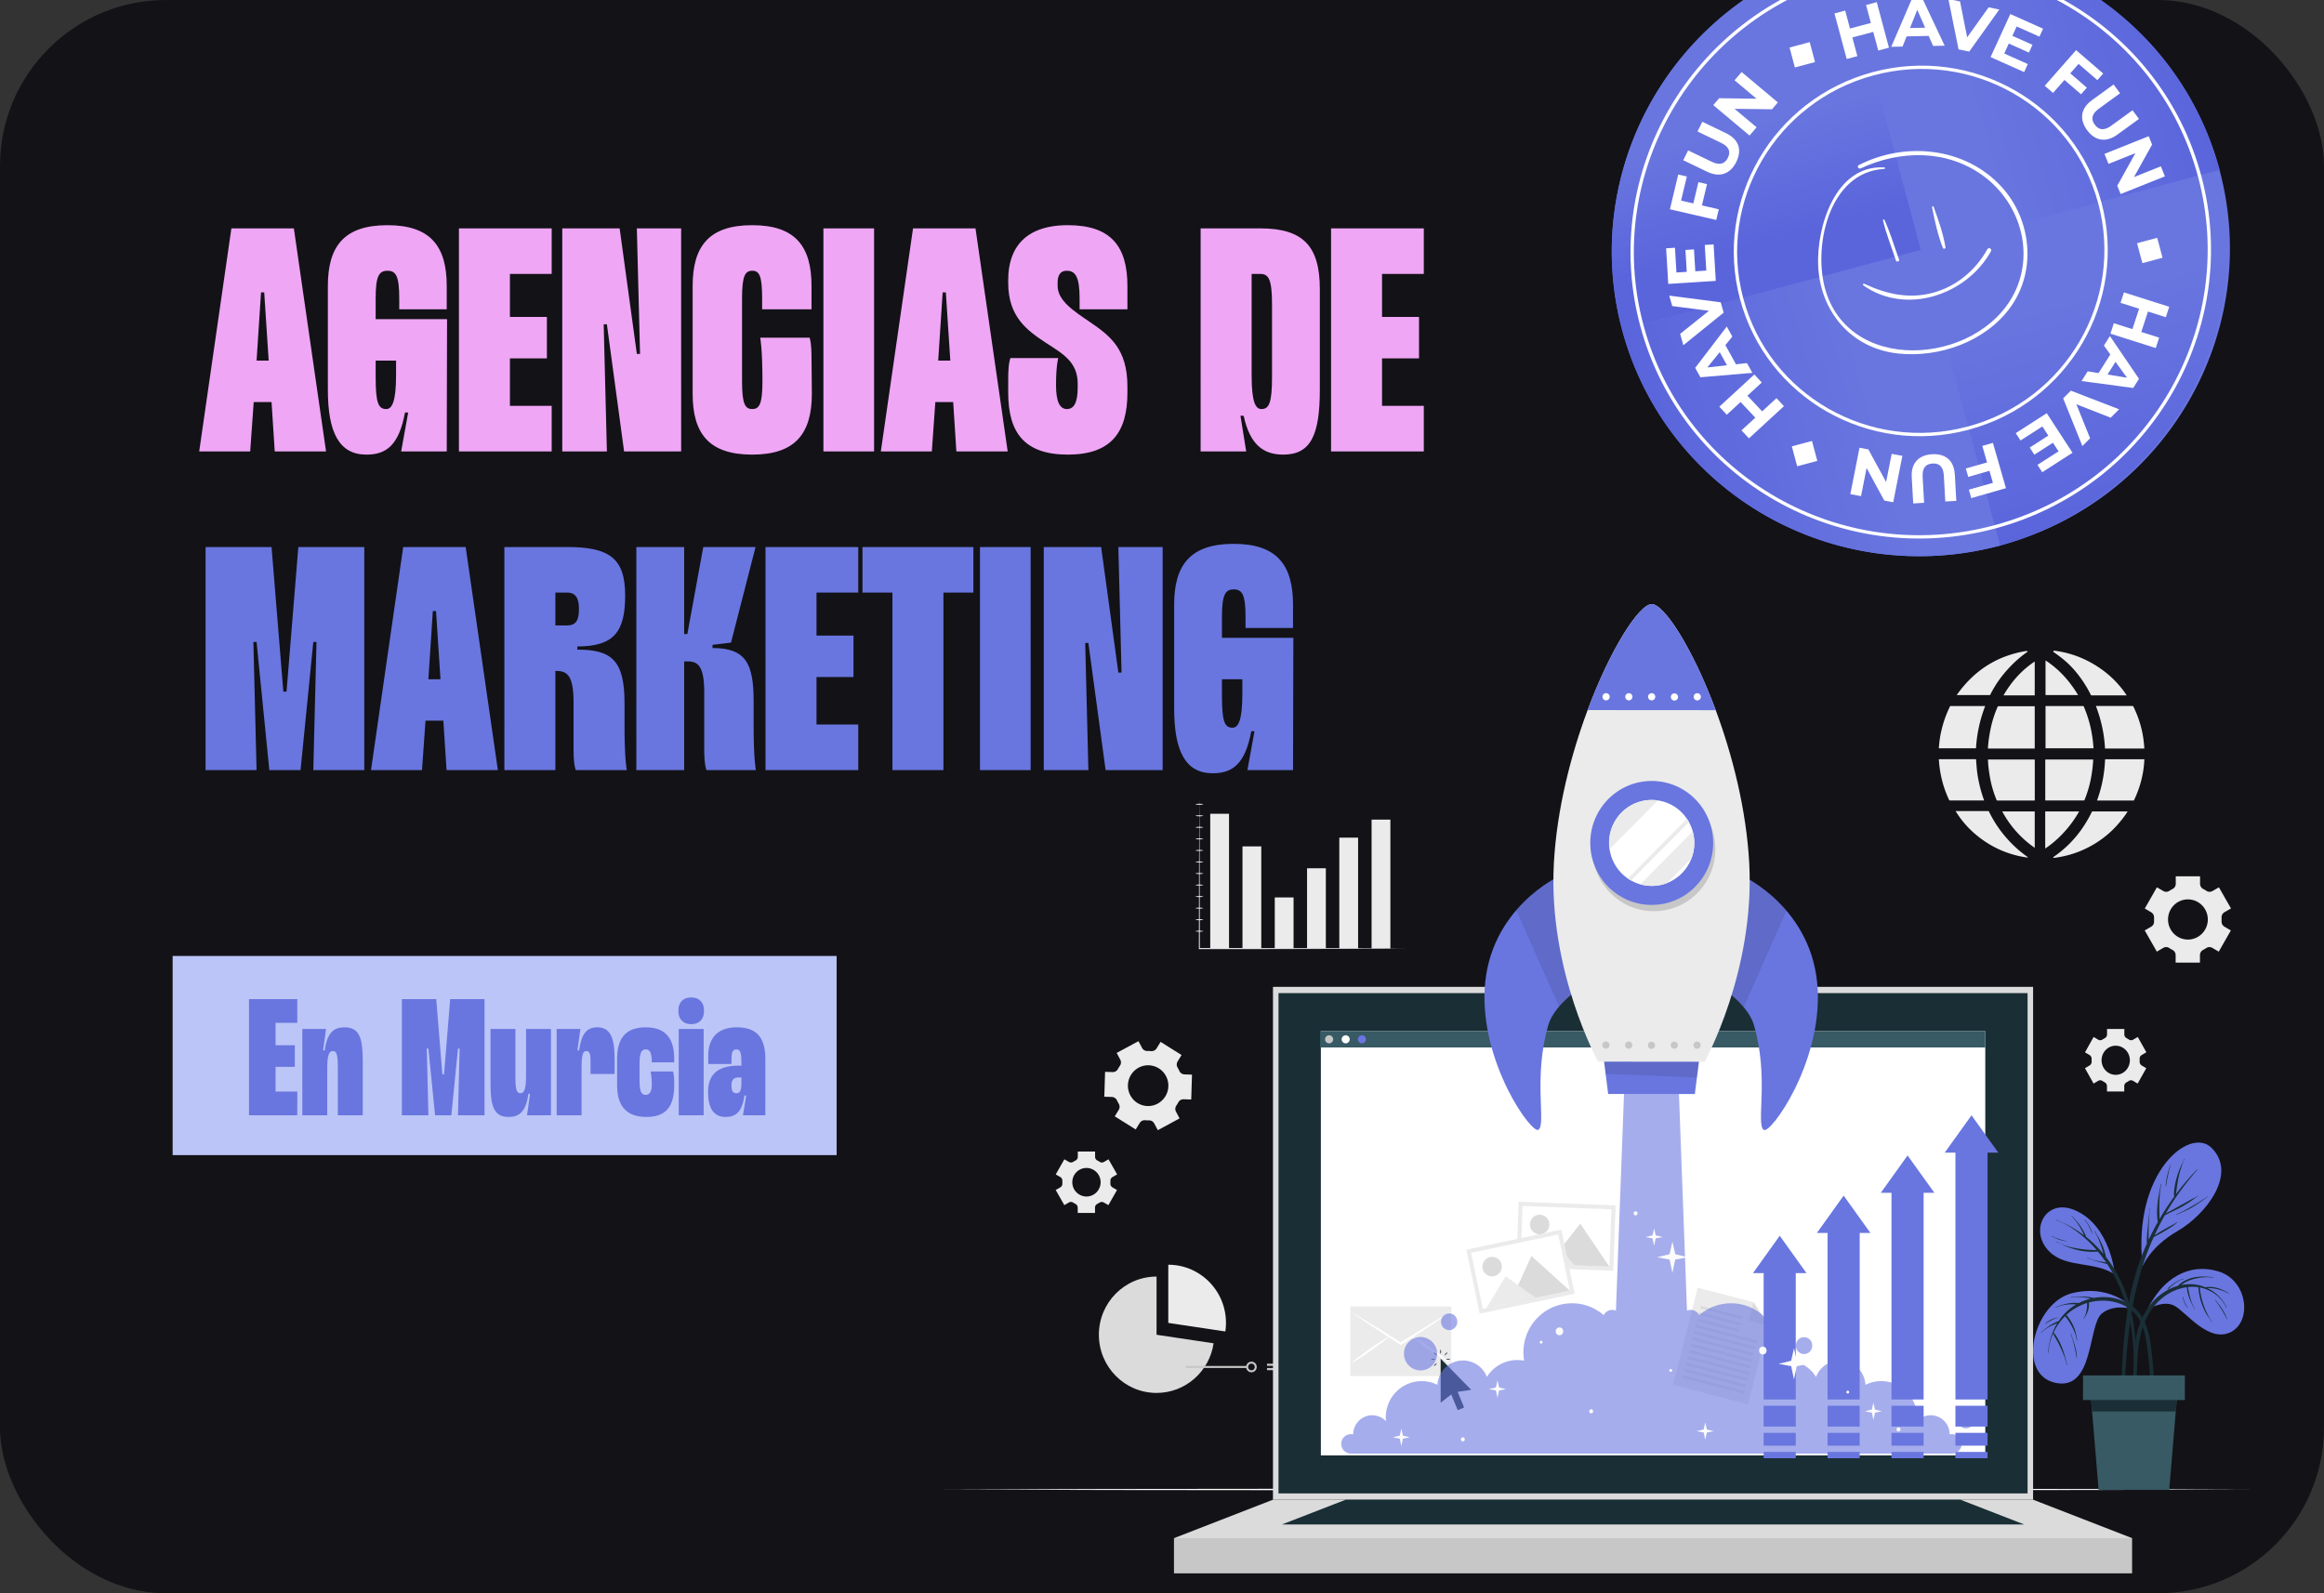
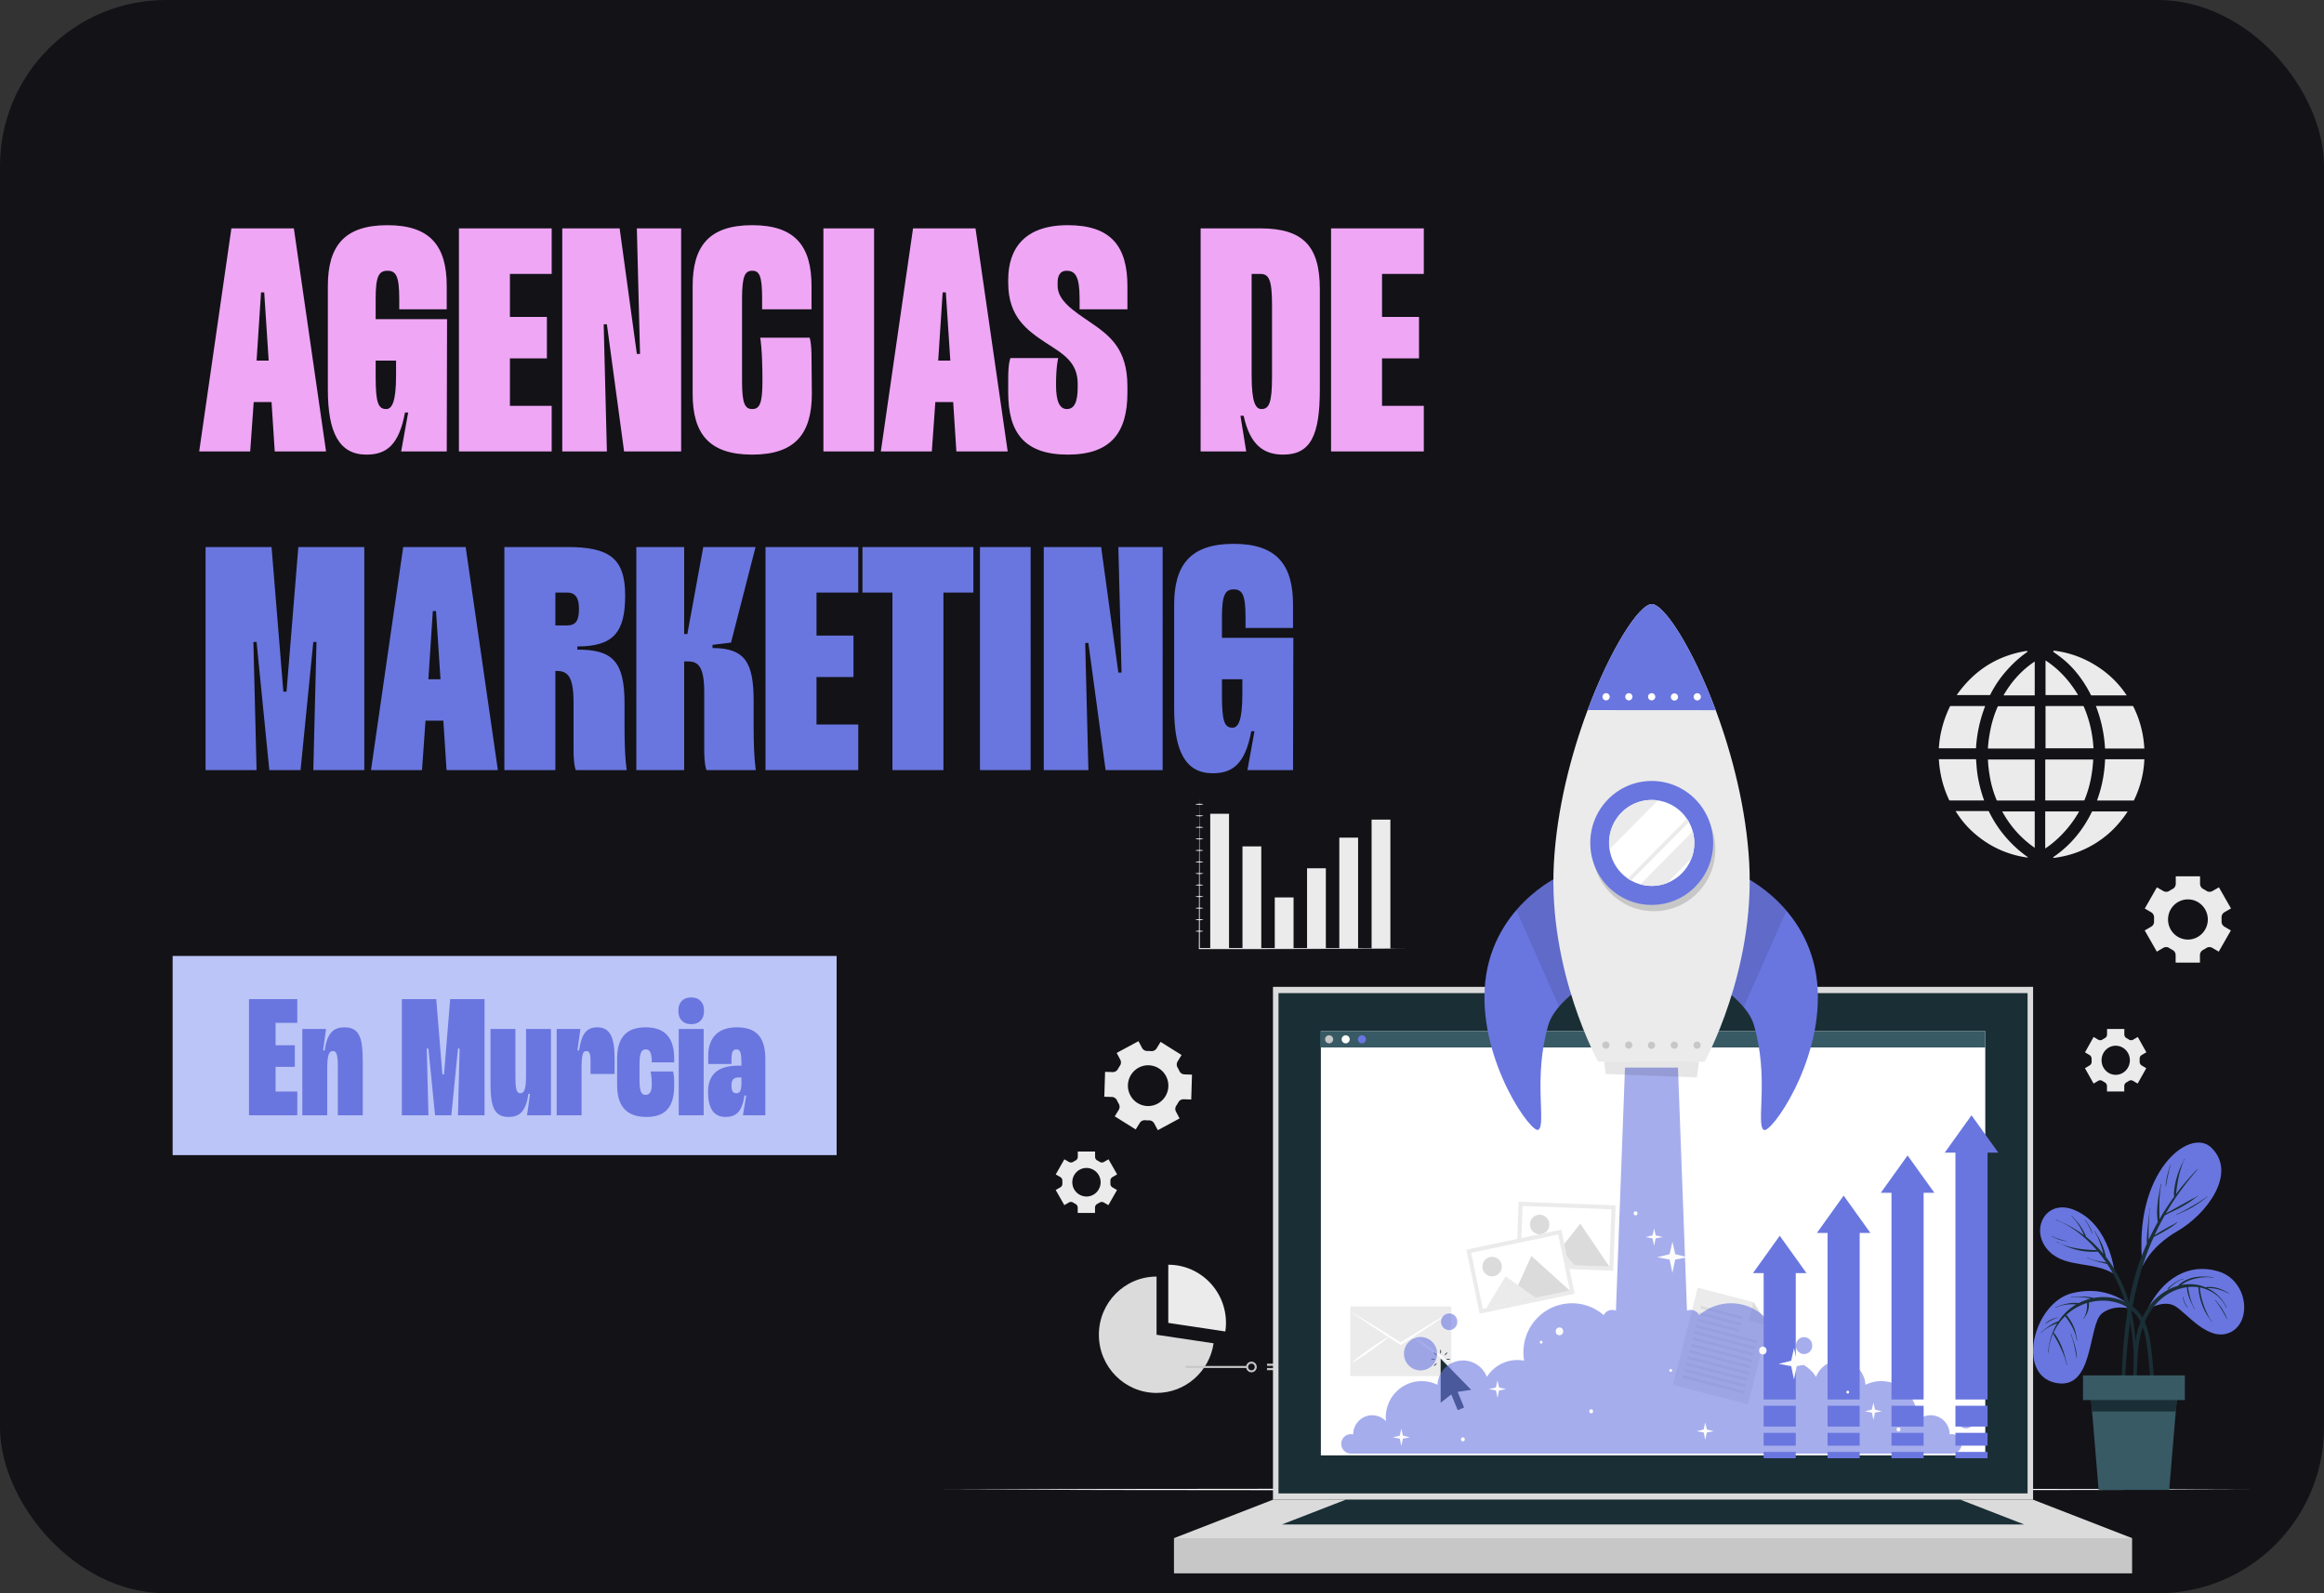
<svg xmlns="http://www.w3.org/2000/svg" width="350" height="240" fill="none">
  <rect width="100%" height="100%" fill="#333333" stroke="none" />
  <g clip-path="url(#a)">
    <rect width="350" height="240" fill="#131217" rx="25" />
    <path fill="#EFA6F5" d="m41.376 68-.48-7.44h-2.688L37.68 68H30l4.848-33.6h9.408L49.104 68zM38.64 54.32h1.824l-.672-10.272h-.48zm28.688-6.24L67.28 68h-6.864l1.056-5.856h-.48c-.912 4.944-2.832 6.336-5.808 6.336-4.128 0-5.808-3.36-5.808-9.792v-15.6c0-6 2.448-9.168 8.976-9.168 6.48 0 8.928 3.168 8.928 9.168v3.504h-7.152v-1.584c0-3.408-.48-4.224-1.776-4.224s-1.776.816-1.776 4.224v3.072zm-10.752 6.24v2.448c0 3.888.384 4.848 1.584 4.848.816 0 1.488-.912 1.488-5.088V54.32zM83.084 34.4v6.864h-6.288v6.48h5.568v6.24h-5.568v7.152h6.288V68H69.116V34.4zm10.235 0 2.592 18.912h.48L95.91 34.4h6.672V68H93.99l-2.592-19.152h-.48L91.399 68h-6.72V34.4zm28.899 19.584.048 5.328c0 6-2.496 9.168-8.976 9.168-6.528 0-8.976-3.168-8.976-9.168V43.088c0-6 2.448-9.168 8.976-9.168 6.48 0 8.928 3.168 8.928 9.168v3.504h-7.44v-1.584c0-3.408-.384-4.224-1.488-4.224s-1.536.816-1.536 4.224v12.384c0 3.408.432 4.224 1.536 4.224s1.536-.816 1.536-4.224c0-4.944-.336-6.528-.336-6.528h7.44s.288.672.288 3.12M124.008 68V34.4h7.632V68zm20.024 0-.48-7.44h-2.688l-.528 7.44h-7.68l4.848-33.6h9.408L151.76 68zm-2.736-13.68h1.824l-.672-10.272h-.48zm17.745 3.696c0 2.4.528 3.6 1.632 3.6 1.056 0 1.632-.912 1.632-3.312v-.48c0-3.312-2.208-4.512-4.8-6.192-2.832-1.872-5.664-3.888-5.664-9.024v-.48c0-4.656 2.448-8.208 8.976-8.208 6.48 0 8.976 3.168 8.976 9.168v3.504h-7.2v-1.584c0-3.408-.672-4.224-1.968-4.224-.912 0-1.344.672-1.344 1.776v.48c0 2.256 2.4 3.792 4.944 5.52 2.928 2.016 5.568 3.984 5.568 9.648v.96c0 6-2.496 9.312-8.976 9.312-6.528 0-8.976-3.312-8.976-9.312v-2.112c0-2.496.336-3.12.336-3.12h7.2s-.336 1.104-.336 4.08m39.73-14.448v15.12c0 6.912-1.392 9.792-5.52 9.792-2.88 0-4.992-1.392-5.952-5.856h-.48l.864 5.376h-6.864V34.4h8.976c6.48 0 8.976 2.688 8.976 9.168m-7.2 13.2v-10.8c0-3.888-.48-4.704-1.776-4.704h-1.296v15.264c0 4.176.624 5.088 1.488 5.088 1.152 0 1.584-.96 1.584-4.848M214.428 34.4v6.864h-6.288v6.48h5.568v6.24h-5.568v7.152h6.288V68H200.46V34.4z" />
    <path fill="#6976DF" d="M44.928 82.4h9.936V116h-7.68l.48-19.296h-.48L45.264 116H40.56l-1.92-19.296h-.48L38.64 116h-7.68V82.4h9.936l1.776 21.792h.48zM67.251 116l-.48-7.44h-2.688l-.528 7.44h-7.68l4.848-33.6h9.408l4.848 33.6zm-2.736-13.68h1.824l-.672-10.272h-.48zm29.541 3.6v3.504c0 4.944.336 6.576.336 6.576h-7.68s-.336-.672-.336-3.12v-7.152c0-3.84-.912-4.656-2.496-4.656h-.24V116h-7.68V82.4h9.456c6.288 0 8.736 1.632 8.736 7.296 0 5.52-1.728 7.68-7.2 7.68v.48c5.184 0 7.104 1.632 7.104 8.064M83.64 94.208h1.776c1.296 0 1.776-.72 1.776-2.496 0-1.584-.48-2.448-1.776-2.448H83.64zm29.859 11.424v3.792c0 4.944.336 6.576.336 6.576h-7.44s-.336-.672-.336-3.12v-8.592c0-3.888-.912-4.656-2.448-4.656h-.576V116h-7.2V82.4h7.2v13.104h.48l2.4-13.104h7.872l-3.696 14.4-2.784.336v.48c4.992 0 6.192 2.304 6.192 8.016M129.256 82.4v6.864h-6.288v6.48h5.568v6.24h-5.568v7.152h6.288V116h-13.968V82.4zm12.827 6.864V116h-7.68V89.264h-4.512V82.4h16.704v6.864zM147.586 116V82.4h7.632V116zm18.248-33.6 2.592 18.912h.48l-.48-18.912h6.672V116h-8.592l-2.592-19.152h-.48l.48 19.152h-6.72V82.4zm28.947 13.68-.048 19.92h-6.864l1.056-5.856h-.48c-.912 4.944-2.832 6.336-5.808 6.336-4.128 0-5.808-3.36-5.808-9.792v-15.6c0-6 2.448-9.168 8.976-9.168 6.48 0 8.928 3.168 8.928 9.168v3.504h-7.152v-1.584c0-3.408-.48-4.224-1.776-4.224s-1.776.816-1.776 4.224v3.072zm-10.752 6.24v2.448c0 3.888.384 4.848 1.584 4.848.816 0 1.488-.912 1.488-5.088v-2.208z" />
    <path fill="#BBC5F7" d="M26 144h100v30H26z" />
    <path fill="#6976DF" d="M44.775 150.5v3.575H41.5v3.375h2.9v3.25h-2.9v3.725h3.275V168H37.5v-17.5zm9.856 17.5h-3.75v-7.225c0-2.025-.225-2.45-.75-2.45-.5 0-.85.4-.85 2.575v7.1h-3.75v-13h3.575l-.45 3.225h.25c.375-2.825 1.5-3.475 2.974-3.475 2.276 0 2.75 1.675 2.75 5.025zm13.167-17.5h5.174V168h-4l.25-10.05h-.25l-1 10.05h-2.45l-1-10.05h-.25l.25 10.05h-4v-17.5h5.176l.925 11.35h.25zm6.076 4.5h3.75v7.225c0 2.025.225 2.45.75 2.45.5 0 .85-.4.85-2.575V155h3.75v13h-3.6l.45-3.225h-.25c-.375 2.825-1.5 3.475-2.975 3.475-2.25 0-2.725-1.675-2.725-5.025zm18.687 6.775h-3.625v-1.95c0-1.15-.175-1.5-.625-1.5-.5 0-.725.4-.725 2.575v7.1h-3.75v-13h3.575l-.45 3.225h.25c.375-2.575 1.175-3.475 2.75-3.475 2 0 2.6 1.65 2.6 4.775zm8.977 1.175v.525c0 3.125-1.175 4.775-4.174 4.775-3.026 0-4.425-1.65-4.425-4.775v-3.95c0-3.125 1.275-4.775 4.3-4.775 2.999 0 4.299 1.65 4.299 4.775v.5h-3.374c0-1.6-.376-1.95-.9-1.95-.6 0-.95.375-.95 2.2v2.45c0 1.8.325 2.2.925 2.2s.924-.525.924-1.5c0-1.2-.174-2.025-.174-2.025h3.374s.175.55.175 1.55m2.557-12.7c1.325 0 1.925.875 1.925 1.9v.225c0 1-.6 1.9-1.925 1.9s-1.925-.9-1.925-1.9v-.225c0-1.025.6-1.9 1.925-1.9m1.875 4.75v13h-3.75v-13zm5.915 13 .5-2.975h-.275c-.35 2.575-1.375 3.225-2.85 3.225-1.7 0-2.625-1.2-2.625-3.75 0-2.575 1.375-3.975 4.575-3.975h.45v-.25c0-1.775-.175-2.2-.75-2.2-.6 0-.75.425-.75 1.7v.5h-3.5v-1.25c0-2.625 1.4-4.275 4.3-4.275 2.875 0 4.3 1.4 4.3 4.775V168zm-.225-5.7h-.45c-.725 0-1.05.375-1.05 1.2 0 .85.225 1.175.75 1.175.45 0 .75-.225.75-1.575z" />
    <g clip-path="url(#b)">
      <path fill="#6976DF" d="M301.214 82.175c24.845-6.658 39.645-31.988 33.056-56.578s-32.071-39.128-56.916-32.47c-24.846 6.657-39.645 31.988-33.057 56.578s32.072 39.127 56.917 32.47" />
      <path fill="url(#c)" d="M333.907 25.694a45.7 45.7 0 0 1 1.139 17.957 46.1 46.1 0 0 1-5.879 17.06 46.6 46.6 0 0 1-12.011 13.561 47 47 0 0 1-16.308 8.005l-11.93-44.524 44.986-12.054z" />
      <path fill="url(#d)" d="M277.354-6.873A47 47 0 0 1 295.477-8.1a46.6 46.6 0 0 1 17.183 5.74 46.1 46.1 0 0 1 13.621 11.83 45.7 45.7 0 0 1 7.992 16.121l-44.987 12.054-11.929-44.52z" />
      <path fill="url(#e)" d="M301.215 82.179A46.9 46.9 0 0 1 283.09 83.4a46.7 46.7 0 0 1-17.179-5.74 46 46 0 0 1-13.622-11.835 45.7 45.7 0 0 1-7.988-16.122l44.986-12.054 11.93 44.524z" />
      <path fill="url(#f)" d="M244.297 49.705a45.7 45.7 0 0 1-1.143-17.957 46.1 46.1 0 0 1 5.881-17.056 46.6 46.6 0 0 1 12.007-13.56 47 47 0 0 1 16.312-8.005l11.93 44.524z" />
      <path stroke="#fff" stroke-width=".5" d="M296.424 64.491c14.895-3.991 23.768-19.178 19.818-33.92s-19.228-23.458-34.123-19.467c-14.895 3.992-23.768 19.178-19.818 33.92s19.228 23.458 34.123 19.467Z" />
      <path stroke="#fff" stroke-width=".5" d="M300.41 79.367c23.196-6.216 37.013-29.865 30.862-52.823-6.152-22.958-29.943-36.53-53.139-30.315-23.196 6.216-37.013 29.865-30.862 52.823 6.152 22.958 29.943 36.53 53.139 30.315Z" />
-       <path fill="#fff" d="m272.887 66.424-3.033.813.804 3.003 3.034-.813zm51.994-30.598-3.034.813.804 3.002 3.034-.813zm-52.336-29.48-3.034.813.804 3.003 3.034-.813zm-13.611 54.917 5.27-4.852 1.125 1.205-2.161 1.987 2.213 2.361 2.161-1.988 1.125 1.205-5.27 4.852-1.125-1.204 2.079-1.912-2.213-2.36-2.078 1.914-1.125-1.204zm.916-9.273 1.596 2.888 1.653-.186.815 1.474-7.827.665-.786-1.423 4.758-6.221.833 1.512-1.043 1.287zm-.856 1.058-1.865 2.302 2.956-.33zm-7.598-8.518 7.746 1.003.443 1.562-6.069 4.91-.485-1.71 4.34-3.478-5.53-.713zm5.346-7.632 1.33-.084.329 5.496-7.159.46-.321-5.367 1.33-.084.225 3.73 1.553-.1-.198-3.294 1.287-.084.198 3.293 1.658-.105-.233-3.864zm-3.567-6.683 1.844.425.768-3.207 1.295.3-.768 3.206 2.54.588-.384 1.605-6.978-1.61 1.255-5.235 1.296.299-.872 3.63zm3.932-4.341-3.604-1.74.732-1.48 3.549 1.711c1.223.59 1.992.303 2.436-.59.45-.907.202-1.67-1.022-2.26l-3.549-1.71.725-1.464 3.604 1.74c1.896.912 2.407 2.499 1.51 4.315-.901 1.817-2.486 2.39-4.378 1.477zm5.182-15.028 5.462 4.58-.883 1.035-5.637-.07 3.316 2.781-1.062 1.242-5.462-4.58.889-1.04 5.632.079-3.317-2.78 1.063-1.243zM282.643.322l1.839 6.862-1.611.432-.754-2.814-3.147.843.754 2.814-1.607.43-1.839-6.862 1.611-.431.725 2.705 3.147-.844-.725-2.705zm7.828 5.089-3.332.068-.611 1.534-1.701.035 3.088-7.17 1.638-.035 3.318 7.042-1.744.035-.66-1.508zm-.544-1.24-1.179-2.695-1.097 2.745 2.277-.046zm11.174-2.741-4.53 6.336-1.606-.329-1.532-7.582 1.756.362 1.068 5.41 3.235-4.524 1.615.334zm4.292 8.226-.551 1.202-5.055-2.257 2.972-6.486 4.935 2.204-.551 1.202-3.43-1.533-.645 1.407L306.1 6.75l-.536 1.167-3.033-1.355-.687 1.5 3.555 1.588zm7.644-.03-1.247 1.42 2.496 2.157-.877.997-2.496-2.156-1.721 1.955-1.249-1.078 4.726-5.371 4.078 3.522-.877.998-2.829-2.445zm2.028 5.458 3.248-2.361.976 1.326-3.195 2.323c-1.102.801-1.209 1.608-.616 2.41.598.81 1.397.945 2.496.145l3.195-2.323.965 1.31-3.249 2.36c-1.704 1.24-3.363.964-4.563-.668-1.199-1.629-.969-3.282.739-4.522zm10.975 11.481-6.666 2.666-.505-1.254 2.724-4.906-4.045 1.617-.608-1.506 6.665-2.666.507 1.262-2.726 4.894 4.045-1.617.608 1.506zm-1.383 25.859-6.82-2.165.512-1.57 2.798.89 1.008-3.077-2.798-.888.515-1.57 6.82 2.165-.511 1.57-2.69-.852-1.007 3.079 2.689.852-.511 1.569zm-8.61 3.775 1.773-2.806-.964-1.338.905-1.433 4.376 6.44-.872 1.38-7.782-1.043.928-1.467 1.641.27zm1.348.218 2.931.475-1.722-2.39zm-3.785 10.771-2.892-7.184 1.156-1.158 7.267 2.805-1.265 1.265-5.17-2.024 2.069 5.127-1.162 1.164zm-9.316-.84-.721-1.106 4.673-3 3.881 5.96-4.558 2.93-.721-1.106 3.174-2.037-.843-1.296-2.801 1.797-.697-1.074 2.8-1.8-.896-1.38-3.284 2.11zm-4.156 6.379-.519-1.803-3.195.915-.364-1.269 3.196-.914-.714-2.487 1.599-.46 1.959 6.827-5.218 1.495-.363-1.268zm-5.736-1.257.224 3.976-1.661.098-.219-3.914c-.075-1.35-.702-1.87-1.703-1.809-1.014.062-1.563.653-1.489 2.002l.219 3.915-1.636.1-.224-3.976c-.119-2.088 1.026-3.318 3.062-3.439s3.308.962 3.423 3.048zm-15.736 2.96 1.38-6.986 1.337.252 2.672 4.908.837-4.24 1.611.303-1.38 6.985-1.346-.254-2.662-4.902-.838 4.24-1.607-.304zm5.121-49.21c-7.4-.442-10.223 9.012-9.966 14.811.303 6.897 4.967 12.434 11.982 13.212 6.24.694 13.247-1.787 16.981-6.97 3.966-5.508 3.157-13.194-1.326-18.114-5.426-5.956-14.455-6.902-21.52-3.29-.332.171-.04.646.289.491 5.923-2.75 12.856-2.865 18.294 1.01 5.248 3.738 7.714 10.654 5.299 16.753-4.577 11.562-24.701 13.806-28.817.849-2.071-6.524.321-18.08 8.78-18.53.144-.007.147-.214.004-.222" />
-       <path fill="#fff" d="M280.635 42.996c6.479 4.548 15.556 1.416 19.211-5.148.197-.352-.346-.662-.543-.31-1.75 3.139-4.607 5.566-8.12 6.542-3.623 1.006-7.097.233-10.406-1.329-.166-.08-.296.142-.145.25zm2.945-9.802c.482 2.05 1.292 4.032 1.947 6.035.095.298.579.164.473-.127-.723-1.993-1.314-4.068-2.204-5.997-.056-.121-.241-.033-.213.088zm7.391-1.984c.395 2.018.864 4.208 1.628 6.12.095.236.43.154.389-.104-.336-2.03-1.071-4.145-1.782-6.08-.055-.144-.264-.088-.235.064" />
    </g>
    <path fill="#EBEBEB" d="m177.945 158.918-3.157-1.974-.601.978a.88.88 0 0 1-.832.413q-.275-.027-.558-.018a.88.88 0 0 1-.801-.468l-.541-1.014-3.278 1.773.54 1.015a.89.89 0 0 1-.06.929 6 6 0 0 0-.292.473.87.87 0 0 1-.801.468l-1.135-.036-.116 3.747 1.142.036a.9.9 0 0 1 .771.522c.036.085.079.164.121.249.043.079.091.164.134.237.17.286.182.644.006.929l-.601.984 3.157 1.974.601-.978a.88.88 0 0 1 .831-.413c.182.018.371.025.553.018a.88.88 0 0 1 .801.468l.54 1.014 3.278-1.773-.54-1.014a.89.89 0 0 1 .061-.929q.155-.228.291-.474a.87.87 0 0 1 .802-.468l1.141.037.115-3.747-1.141-.037a.88.88 0 0 1-.765-.522c-.036-.085-.079-.164-.121-.249l-.134-.243a.89.89 0 0 1-.006-.935l.601-.978zm-2.349 3.17a3.08 3.08 0 0 1-1.245 4.154 3.03 3.03 0 0 1-4.122-1.251 3.087 3.087 0 0 1 1.245-4.16 3.033 3.033 0 0 1 4.122 1.257m-7.352 14.819-1.299-2.278-.692.401a.62.62 0 0 1-.65-.024 2.3 2.3 0 0 0-.34-.195.63.63 0 0 1-.34-.552v-.802h-2.604v.802a.62.62 0 0 1-.34.552 6 6 0 0 0-.34.195.63.63 0 0 1-.65.024l-.692-.401-1.299 2.278.692.4c.201.116.316.34.304.577v.389a.61.61 0 0 1-.304.577l-.698.407 1.299 2.277.692-.401a.61.61 0 0 1 .65.025q.162.11.334.194c.206.109.34.322.34.553v.801h2.604v-.801c0-.237.134-.45.34-.553q.172-.093.334-.194a.63.63 0 0 1 .65-.025l.692.401 1.299-2.277-.692-.401a.62.62 0 0 1-.304-.577v-.389a.62.62 0 0 1 .304-.577l.692-.4zm-2.489 1.178c0 1.19-.953 2.15-2.131 2.15a2.14 2.14 0 0 1-2.131-2.15c0-1.191.953-2.15 2.131-2.15s2.131.965 2.131 2.15m157.497-19.569-1.299-2.314-.692.407a.6.6 0 0 1-.65-.024 3 3 0 0 0-.34-.2.64.64 0 0 1-.34-.565V155h-2.604v.82a.64.64 0 0 1-.34.565q-.175.09-.34.2a.6.6 0 0 1-.65.024l-.692-.407-1.299 2.314.692.413c.2.122.316.353.304.589v.389a.64.64 0 0 1-.304.589l-.698.413 1.299 2.314.692-.413a.6.6 0 0 1 .65.024q.162.11.334.201c.206.109.34.328.34.564v.82h2.604v-.82c0-.242.133-.455.34-.564q.17-.092.334-.201a.6.6 0 0 1 .649-.024l.692.413 1.3-2.314-.693-.413a.64.64 0 0 1-.303-.589v-.395a.63.63 0 0 1 .303-.589l.693-.407zm-2.489 1.197c0 1.208-.953 2.192-2.131 2.192s-2.131-.978-2.131-2.192.953-2.193 2.131-2.193 2.131.984 2.131 2.193M336 136.853l-1.825-3.193-.973.561a.86.86 0 0 1-.913-.033 4 4 0 0 0-.477-.277.89.89 0 0 1-.478-.779V132h-3.659v1.132a.88.88 0 0 1-.478.779 5 5 0 0 0-.478.277.86.86 0 0 1-.913.033l-.972-.561-1.825 3.193.972.57a.89.89 0 0 1 .426.813v.536a.87.87 0 0 1-.426.813l-.981.57 1.825 3.194.973-.57a.86.86 0 0 1 .913.033q.228.151.469.277c.29.151.477.453.477.779V145h3.66v-1.132c0-.335.188-.628.478-.779a5 5 0 0 0 .469-.277.86.86 0 0 1 .913-.033l.972.57 1.825-3.194-.972-.57a.88.88 0 0 1-.427-.813v-.544a.87.87 0 0 1 .427-.813l.972-.562zm-3.497 1.651c0 1.668-1.34 3.026-2.994 3.026s-2.995-1.349-2.995-3.026 1.34-3.026 2.995-3.026c1.654 0 2.994 1.358 2.994 3.026m-33.528-32.153a20.9 20.9 0 0 0-1.384 6.37H292v-.158c.012-.145.03-.285.042-.431a15 15 0 0 1 .371-2.223c.285-1.202.71-2.362 1.244-3.473.031-.067.067-.085.134-.085zm-.164 14.229h-5.142c-.066 0-.097-.024-.127-.079a16 16 0 0 1-1.275-3.923 16 16 0 0 1-.255-1.986c0-.024-.012-.042-.012-.067v-.158s.055-.006.085-.006h5.415c.097 0 .097 0 .103.104.037.455.067.904.11 1.36.066.717.188 1.433.346 2.138q.282 1.292.728 2.538zm21.612 1.646a1 1 0 0 0-.042.079c-.425.68-.929 1.299-1.457 1.906a14.4 14.4 0 0 1-2.137 1.986 15 15 0 0 1-2.434 1.519c-.826.413-1.682.753-2.568 1.008-.704.206-1.415.352-2.143.461l-.213.037h-.121l-.121-.079q.071-.054.133-.097a16.5 16.5 0 0 0 4.055-3.966 18.6 18.6 0 0 0 1.658-2.775c.03-.061.06-.079.127-.079zm-5.141-9.511h-7.219v-6.364h5.64c.061 0 .091.018.115.072a17.8 17.8 0 0 1 1.148 3.729c.127.668.224 1.342.279 2.023.012.176.03.358.043.546zm-.043 1.7c-.007.152-.007.298-.025.45-.03.352-.054.71-.103 1.062-.067.486-.14.978-.237 1.458a17 17 0 0 1-.935 3.103c-.024.067-.054.091-.133.091h-5.785v-6.17h7.218zm-8.803-8.028v6.371h-7.048c.012-.164.012-.322.03-.48.036-.358.067-.717.121-1.069.085-.541.177-1.081.292-1.615a16.6 16.6 0 0 1 1.02-3.134c.024-.061.06-.079.121-.079h5.47zm.006 8.113v6.085h-5.634c-.067 0-.097-.018-.121-.085a16.4 16.4 0 0 1-.959-3.212 26 26 0 0 1-.255-1.707c-.049-.37-.055-.753-.085-1.129v-.043h6.963c.073 0 .091.024.091.091m16.5-1.742h-5.918a20.9 20.9 0 0 0-1.378-6.413h5.512c.066 0 .097.018.127.079a16 16 0 0 1 1.366 3.99c.146.741.237 1.488.285 2.235v.109zm0 1.609-.018.419a16 16 0 0 1-.194 1.61 15.8 15.8 0 0 1-1.087 3.583c-.079.188-.17.37-.249.552-.018.043-.042.055-.085.055h-5.494q.102-.283.195-.565.48-1.422.734-2.909c.122-.716.213-1.439.255-2.162q.02-.253.031-.516c0-.049.012-.067.06-.061h5.865zm-2.677-9.644s-.006.018-.012.024h-5.245c-.061 0-.097-.018-.122-.073a17.8 17.8 0 0 0-2.568-3.838 14.4 14.4 0 0 0-1.973-1.834c-.352-.273-.716-.528-1.08-.795q-.026-.022-.061-.043c.024-.018.049-.03.073-.049-.012-.03-.018-.066-.036-.115a15.2 15.2 0 0 1 5.232 1.585c2.362 1.221 4.317 2.909 5.798 5.138zm-14.83 24.42c-.067.012-.11.03-.152.024a15 15 0 0 1-1.688-.328 15.3 15.3 0 0 1-3.005-1.124 15.2 15.2 0 0 1-3.059-2.028 14 14 0 0 1-1.84-1.858 16 16 0 0 1-1.147-1.604l-.024-.048h4.905c.066 0 .091.024.121.079a18 18 0 0 0 1.773 2.909 18.4 18.4 0 0 0 2.076 2.32 16 16 0 0 0 1.997 1.621q.007 0 .043.037m-.067-30.985c-.219.164-.48.346-.728.54a18 18 0 0 0-2.332 2.192 16.7 16.7 0 0 0-2.452 3.523c-.043.079-.079.164-.128.243-.012.024-.048.042-.073.048h-4.971c2.622-3.735 6.149-5.982 10.629-6.668-.012.018-.018.043-.03.06.03.025.061.043.085.062m7.758 24.068a17 17 0 0 1-2.386 3.255c-.819.874-1.712 1.664-2.725 2.332v-5.587zm-6.69.005v5.478c-2.076-1.439-3.691-3.267-4.899-5.478zm6.533-17.533h-4.906v-5.217a14.8 14.8 0 0 1 2.75 2.326c.82.881 1.524 1.853 2.156 2.897zm-6.533-5.052v5.101h-4.705c1.19-2.059 2.72-3.784 4.705-5.102" />
    <path fill="#DBDBDB" d="M182.77 202.341c-.613 4.233-4.225 7.482-8.59 7.482-4.796 0-8.687-3.923-8.687-8.764s3.891-8.763 8.687-8.763v8.763l8.59 1.288z" />
    <path fill="#EBEBEB" d="M184.634 199.274q.002.657-.097 1.288l-8.59-1.288v-8.763c3.224 0 6.041 1.773 7.54 4.403a8.8 8.8 0 0 1 1.147 4.354z" />
    <path fill="#C7C7C7" d="M187.822 205.76h-9.24v.303h9.24z" />
    <path fill="#C7C7C7" d="M188.471 206.714a.8.8 0 0 1-.795-.802.8.8 0 0 1 .795-.802.8.8 0 0 1 .795.802.8.8 0 0 1-.795.802m0-1.306a.5.5 0 0 0-.498.504c0 .279.225.504.498.504a.5.5 0 0 0 .498-.504.5.5 0 0 0-.498-.504m9.519.012h-7.176v.328h7.176zm-3.114.65h-4.062v.328h4.062z" />
    <path fill="#EBEBEB" d="M185.094 122.581h-2.829v20.296h2.829zm4.856 4.913h-2.829v15.383h2.829zm4.862 7.689h-2.829v7.694h2.829zm4.863-4.391h-2.829v12.085h2.829zm4.857-4.615h-2.829v16.701h2.829zm4.862-2.715h-2.829v19.416h2.829z" />
    <path fill="#EBEBEB" d="m180.626 120 .03 5.721.018 5.721.024 11.441-.072-.073c2.598-.006 5.196-.012 7.794 0l7.795.019 7.795.018 7.795.042-7.795.043-7.795.018-7.795.018c-2.598.013-5.196 0-7.794 0h-.073v-.072l.024-11.442.018-5.721.031-5.721z" />
    <path fill="#EBEBEB" d="M180 121.148c.206-.06.419-.079.625-.079s.419.019.626.079a2 2 0 0 1-.626.079c-.206 0-.419-.018-.625-.079m0 1.737c.206-.061.419-.079.625-.079s.419.018.626.079a2 2 0 0 1-.626.079c-.206 0-.419-.019-.625-.079m0 1.737c.206-.061.419-.079.625-.079s.419.018.626.079a2 2 0 0 1-.626.079c-.206 0-.419-.018-.625-.079m0 1.742c.206-.061.419-.079.625-.079s.419.018.626.079a2 2 0 0 1-.626.079c-.206 0-.419-.018-.625-.079m0 1.737c.206-.06.419-.079.625-.079s.419.019.626.079a2 2 0 0 1-.626.079c-.206 0-.419-.018-.625-.079m0 1.738c.206-.061.419-.079.625-.079s.419.018.626.079a2 2 0 0 1-.626.079c-.206 0-.419-.019-.625-.079m0 1.742c.206-.061.419-.079.625-.079s.419.018.626.079a2 2 0 0 1-.626.079c-.206 0-.419-.018-.625-.079m0 1.737c.206-.061.419-.079.625-.079s.419.018.626.079a2 2 0 0 1-.626.079c-.206 0-.419-.018-.625-.079m0 1.738c.206-.061.419-.079.625-.079s.419.018.626.079a2 2 0 0 1-.626.078c-.206 0-.419-.018-.625-.078m0 1.742c.206-.061.419-.079.625-.079s.419.018.626.079a2 2 0 0 1-.626.079c-.206 0-.419-.019-.625-.079m0 1.737c.206-.061.419-.079.625-.079s.419.018.626.079a2 2 0 0 1-.626.079c-.206 0-.419-.018-.625-.079m0 1.737c.206-.06.419-.079.625-.079s.419.019.626.079a2 2 0 0 1-.626.079c-.206 0-.419-.018-.625-.079" />
    <path fill="#fff" d="m142 224.368 24.623-.079 24.629-.025 49.251-.048 49.245.048 24.629.025 24.623.079-24.623.073-24.629.024-49.245.048-49.251-.048-24.629-.024z" />
    <path fill="#DBDBDB" d="M306.188 148.655H191.713v77.25h114.475z" />
    <path fill="#1A2E35" d="M305.357 149.597H192.545v75.361h112.812z" />
    <path fill="#C7C7C7" d="M321.098 231.699H176.804v5.302h144.294z" />
    <path fill="#DBDBDB" d="m176.804 231.699 14.909-5.794h114.481l14.91 5.794z" />
    <path fill="#1A2E35" d="m193.049 229.64 9.622-3.735h92.566l9.622 3.735z" />
    <path fill="#fff" d="M298.988 155.323H198.925v63.913h100.063z" />
    <path fill="#375A64" d="M298.988 155.323H198.84v2.46h100.148z" />
    <path fill="#C7C7C7" d="M200.17 157.164a.607.607 0 1 0 0-1.215.607.607 0 0 0 0 1.215" />
    <path fill="#fff" d="M202.64 157.164a.607.607 0 1 0 0-1.213.607.607 0 0 0 0 1.213" />
    <path fill="#6976DF" d="M205.111 157.164a.607.607 0 1 0 0-1.215.607.607 0 0 0 0 1.215" />
    <path fill="#EBEBEB" d="M218.569 196.79h-15.207v10.5h15.207z" />
    <path fill="#fff" d="M203.362 197.556c.656.376 1.293.765 1.943 1.147q.966.582 1.924 1.173c1.281.789 2.55 1.591 3.819 2.398h-.17a313 313 0 0 1 3.818-2.398 205 205 0 0 1 1.925-1.173c.649-.382 1.287-.771 1.942-1.147-.613.437-1.238.85-1.857 1.281q-.939.63-1.876 1.251a370 370 0 0 1-3.782 2.46l-.085.054-.085-.054a306 306 0 0 1-5.658-3.711c-.619-.425-1.245-.844-1.858-1.281" />
    <path fill="#fff" d="M203.398 205.42a26 26 0 0 1 1.427-1.16c.486-.37.977-.729 1.475-1.087a42 42 0 0 1 1.518-1.026c.51-.334 1.032-.656 1.566-.954-.461.407-.941.79-1.426 1.16-.486.371-.978.729-1.476 1.087-.504.353-1.001.699-1.517 1.027-.51.334-1.032.656-1.567.953m15.135 0a25 25 0 0 1-1.567-.953c-.516-.328-1.02-.68-1.517-1.027-.498-.352-.996-.71-1.476-1.087-.485-.37-.965-.753-1.426-1.16.54.298 1.056.62 1.566.954.516.328 1.02.68 1.518 1.026.498.352.995.711 1.475 1.087.486.371.965.753 1.427 1.16" />
    <path fill="#1A2E35" d="m219.529 209.659.971 2.357-.965.4-.972-2.368-1.596 1.251v-6.638l4.601 4.695zm-2.562-5.72c-.049-.11-.055-.225-.061-.334 0-.11.012-.225.061-.334.049.109.055.224.061.334a.8.8 0 0 1-.061.334m-.571.237a.9.9 0 0 1-.273-.194.8.8 0 0 1-.194-.28.9.9 0 0 1 .273.194.8.8 0 0 1 .194.28m-.236.576c-.11.049-.219.055-.328.061a.8.8 0 0 1-.328-.061.9.9 0 0 1 .328-.061c.109 0 .218.013.328.061m.236.571a.8.8 0 0 1-.194.28.9.9 0 0 1-.273.194.8.8 0 0 1 .194-.279.9.9 0 0 1 .273-.195m1.373-.571a.9.9 0 0 1 .327-.061c.11 0 .219.013.328.061a.9.9 0 0 1-.328.061.8.8 0 0 1-.327-.061m-.238-.576a.8.8 0 0 1 .195-.28.9.9 0 0 1 .273-.194.8.8 0 0 1-.195.28.9.9 0 0 1-.273.194" />
    <path fill="#EBEBEB" d="m263.256 211.536-11.304-2.927 3.728-14.636 8.395 2.174 2.198 3.54z" />
    <path fill="#DBDBDB" d="m264.076 196.146 2.197 3.541-2.908-.753zm-7.917.566 6.283 1.628-.097.376-6.283-1.628zm-.243.947 6.284 1.628-.098.376-6.283-1.627zm-.243.953 6.283 1.628-.091.376-6.289-1.633zm-.242.948 9.209 2.386-.097.371-9.209-2.381zm-.243.947 9.209 2.387-.091.376-9.209-2.387zm-.237.948 9.209 2.387-.097.376-9.209-2.386zm-.243.953 9.21 2.381-.097.376-9.21-2.386zm-.243.947 9.21 2.387-.098.371-9.209-2.381zm-.242.948 9.209 2.386-.091.377-9.209-2.387zm-.243.947 9.215 2.387-.097.376-9.209-2.386zm-.237.948 9.209 2.387-.097.376-9.209-2.386zm-.243.953 9.21 2.387-.097.371-9.21-2.381z" />
    <path fill="#EBEBEB" d="m228.361 190.875 14.606.547.346-9.851-14.6-.547z" />
    <path fill="#fff" d="m228.993 190.286 13.386.498.31-8.624-13.392-.498z" />
    <path fill="#DBDBDB" d="M230.419 184.395a1.466 1.466 0 0 0 1.402 1.524 1.46 1.46 0 0 0 1.512-1.415 1.465 1.465 0 0 0-1.402-1.524 1.46 1.46 0 0 0-1.512 1.415m2.732 6.061 9.222.34-4.383-6.474z" />
    <path fill="#EBEBEB" d="m229.533 190.322 7.613.286-3.655-4.252z" />
    <path fill="#EBEBEB" d="m222.843 197.883 14.303-3.006-2.004-9.65-14.302 3.012z" />
    <path fill="#fff" d="m223.311 197.16 13.119-2.757-1.755-8.448-13.118 2.757z" />
    <path fill="#DBDBDB" d="M223.293 191.093a1.46 1.46 0 0 0 1.724 1.141 1.467 1.467 0 0 0 1.129-1.736 1.46 1.46 0 0 0-1.724-1.142 1.47 1.47 0 0 0-1.129 1.737m4.097 5.223 9.033-1.901-5.792-5.228z" />
    <path fill="#EBEBEB" d="m223.845 197.063 7.461-1.567-4.559-3.237z" />
    <path fill="#6976DF" d="M323.405 197.27c2.259-4.682 6.211-7.093 10.673-5.763 4.455 1.33 5.147 7.597 1.821 9.182s-6.654-3.036-8.408-3.99c-1.755-.947-4.08.571-4.08.571z" />
    <path fill="#1A2E35" d="M321.22 209.744q.018-.847.054-1.694c.043-1.13.079-2.253.122-3.383.079-2.065.297-4.087 1.141-5.988.759-1.706 1.991-3.2 3.582-4.166a7.6 7.6 0 0 1 1.882-.82c.552-.625 1.414-1.026 2.197-1.221 1.032-.255 2.088-.194 3.133-.079.036 0 .036.067 0 .061a7.5 7.5 0 0 0-2.969.213 6 6 0 0 0-1.196.467c-.249.128-.467.28-.692.444a6.35 6.35 0 0 1 2.726.024c.322.073.637.188.947.316.237-.061.504-.067.74-.061.328.006.65.061.966.14.649.164 1.256.473 1.833.807.03.019 0 .067-.03.049a7 7 0 0 0-1.791-.68 6 6 0 0 0-.917-.134c-.17-.012-.34 0-.51 0 1.251.595 2.307 1.61 2.884 2.897.018.037-.037.061-.055.031-.668-1.525-2.094-2.563-3.673-2.97-.097-.025-.2-.037-.297-.061.036.146.03.31.048.456q.045.344.116.68c.091.461.212.923.364 1.372.152.456.328.899.54 1.33.213.437.437.905.753 1.282.024.03-.024.073-.048.036-.268-.425-.577-.814-.826-1.251a9 9 0 0 1-1.117-3.468c-.018-.145-.055-.316-.03-.467a5.8 5.8 0 0 0-1.585-.031c.2 1.118.413 2.284 1.032 3.255.018.031-.036.061-.055.031-.279-.529-.558-1.039-.764-1.597-.195-.529-.346-1.1-.383-1.664a7.3 7.3 0 0 0-2.616.886c-1.542.875-2.714 2.247-3.485 3.845-.838 1.73-1.172 3.601-1.293 5.508-.146 2.393-.182 4.804-.419 7.19-.018.158-.261.207-.291.031-.091-.529-.043-1.069-.031-1.604zm5.221-15.608c.127-.188.34-.334.516-.48.182-.152.376-.303.576-.437q.591-.41 1.281-.601c.037-.012.049.048.013.061-.468.103-.887.346-1.269.625-.188.14-.371.292-.547.443-.164.146-.327.34-.516.444-.036.018-.079-.025-.054-.055" />
    <path fill="#1A2E35" d="M333.652 195.831c.364.443.735.892 1.038 1.384s.571.996.771 1.543c0 .018-.018.024-.024.012-.547-.996-1.099-2.016-1.821-2.897-.025-.03.018-.073.042-.042zm-4.862-.462q.074.44.255.85c.121.261.273.51.431.753.012.019-.012.031-.024.019-.401-.432-.626-1.027-.717-1.604 0-.036.049-.054.055-.012z" />
    <path fill="#6976DF" d="M321.535 197.385s-3.199-4.056-9.373-2.617c-5.871 1.366-8.578 12.225-2.647 13.525 5.931 1.299 4.887-8.746 7.048-10.452 1.584-1.251 3.867-.984 4.972-.449z" />
    <path fill="#1A2E35" d="M307.391 200.695a12 12 0 0 1 1.274-.983c.419-.274.875-.535 1.354-.681a8 8 0 0 1 .808-1.044 8 8 0 0 1 1.863-1.5c-.06 0-.121-.012-.182-.012a9 9 0 0 0-.983.012c-.662.048-1.299.2-1.907.48-.036.018-.06-.037-.024-.055a8.7 8.7 0 0 1 1.9-.577c.316-.055.644-.085.966-.085q.262.002.516.03c.03 0 .066 0 .097.006a8.4 8.4 0 0 1 1.778-.662 2 2 0 0 0-.17-.048 8 8 0 0 0-.916-.152 7 7 0 0 0-1.846.03c-.036 0-.048-.054-.012-.06a11 11 0 0 1 1.87-.079 8 8 0 0 1 1.554.2c.37-.067.747-.115 1.123-.127 2.155-.092 4.498.722 5.828 2.502 1.329 1.791 1.584 4.172 1.821 6.328.328 3 .474 6.043.237 9.055-.012.176-.261.146-.267-.025-.079-2.556-.17-5.119-.413-7.67-.115-1.178-.237-2.368-.431-3.534-.164-1.002-.401-1.998-.85-2.915a5.35 5.35 0 0 0-2.082-2.26c-.899-.528-1.919-.826-2.951-.917a7.9 7.9 0 0 0-2.768.261c.037.183.031.365.018.553a3.2 3.2 0 0 1-.133.68 3.6 3.6 0 0 1-.261.602c-.115.212-.261.406-.389.607-.018.03-.073 0-.048-.037.267-.34.4-.807.479-1.226.037-.207.061-.425.073-.638.006-.158 0-.322 0-.48a8.3 8.3 0 0 0-2.695 1.433 6 6 0 0 0-.437.383c.212.176.382.437.522.65.212.316.394.638.546.984.304.686.462 1.427.571 2.168 0 .036-.055.048-.061.012-.097-.729-.364-1.403-.704-2.053a9 9 0 0 0-.546-.911q-.157-.226-.322-.443c-.061-.079-.128-.158-.182-.237a8.4 8.4 0 0 0-1.749 2.49h.012c.304.286.523.686.723 1.051.224.401.413.82.577 1.245.315.826.528 1.682.734 2.538.012.037-.048.049-.061.012-.17-.874-.497-1.7-.874-2.502a20 20 0 0 0-.583-1.154c-.194-.358-.431-.71-.582-1.087a8.1 8.1 0 0 0-.705 2.885c0 .036-.06.03-.06 0 .121-1.555.583-3.097 1.384-4.427-.376.164-.759.322-1.117.516a6.3 6.3 0 0 0-1.287.911c-.03.024-.067-.018-.037-.049z" />
    <path fill="#1A2E35" d="M311.919 200.926c.188.613.419 1.214.583 1.834.158.595.273 1.208.273 1.834 0 .018-.024.018-.03 0-.183-1.233-.45-2.484-.887-3.65-.012-.043.043-.061.055-.018zm-3.91-1.525c.243-.236.516-.437.82-.589s.625-.243.947-.34c.036-.012.048.049.012.061-.322.073-.619.225-.911.377a5.6 5.6 0 0 0-.837.522c-.019.012-.043-.012-.025-.031z" />
    <path fill="#6976DF" d="M318.494 191.968s-.589-7.288-5.962-9.65c-4.486-1.974-7.054 3.109-3.879 6.225 2.562 2.514 6.678 1.378 9.841 3.425" />
    <path fill="#1A2E35" d="M309.649 183.733c.813.352 1.621.698 2.385 1.142.644.37 1.263.789 1.852 1.239-.091-.183-.164-.377-.255-.559-.14-.279-.291-.559-.455-.826-.34-.547-.717-1.063-1.184-1.512-.03-.025.018-.067.042-.043.444.456.881.935 1.245 1.464.182.267.358.54.51.826.139.261.297.546.358.838l.061.042c.941.747 1.791 1.61 2.568 2.533a2 2 0 0 0-.049-.207c-.103-.358-.206-.71-.328-1.056-.243-.735-.546-1.476-.971-2.126-.018-.03.03-.061.055-.03.406.674.813 1.342 1.123 2.071.151.346.273.71.37 1.075.061.218.152.479.176.734.237.298.461.602.68.911 2.307 3.31 3.46 7.318 3.739 11.321.085 1.196.098 2.392.061 3.589-.042 1.196-.085 2.423-.315 3.601-.013.073-.134.055-.128-.018.024-1.051.134-2.101.158-3.152a32 32 0 0 0-.103-3.164 30 30 0 0 0-1.172-6.201 22.4 22.4 0 0 0-2.732-5.83c-.224-.042-.449-.109-.674-.164q-.4-.102-.801-.212c-.51-.146-1.02-.31-1.499-.553-.037-.018 0-.073.03-.049.467.28.989.419 1.518.529.418.085.856.139 1.28.237a20 20 0 0 0-1.25-1.658 9.1 9.1 0 0 1-3.054-.231 12 12 0 0 1-1.566-.492c-.54-.207-1.044-.48-1.578-.705-.043-.018-.012-.078.024-.054.911.559 2.058.844 3.096 1.02.959.164 1.925.225 2.896.243a18 18 0 0 0-1.196-1.275c-1.409-1.355-3.084-2.6-4.942-3.249-.036-.013-.018-.073.019-.055z" />
    <path fill="#1A2E35" d="M314.014 183.751c.243.31.467.631.655.972.207.358.353.734.474 1.129 0 .012-.018.018-.024.006-.176-.358-.328-.729-.51-1.087a5.3 5.3 0 0 0-.644-.984c-.024-.03.018-.073.043-.042zm-4.99 2.429c.346.206.716.34 1.099.462.37.121.74.224 1.123.303.018 0 .012.037 0 .031a5.4 5.4 0 0 1-1.16-.256c-.376-.133-.734-.315-1.086-.491-.037-.019 0-.073.03-.049z" />
    <path fill="#6976DF" d="M322.669 190.656c.037.316.814-2.648 5.355-5.271 4.122-2.387 9.045-8.594 5.002-12.517-3.266-3.164-11.862 3.735-10.357 17.788" />
    <path fill="#1A2E35" d="M319.543 207.631c.067-3.079.304-6.158.723-9.213.382-2.806.977-5.569 1.918-8.241q.511-1.449 1.141-2.843c-.042-.352 0-.747.019-1.087.024-.467.066-.929.109-1.396.042-.468.091-.93.146-1.397.054-.462.151-.929.17-1.391 0-.043.066-.036.06.012-.109.474-.127.99-.164 1.476q-.054.674-.073 1.348c-.012.449-.012.899-.012 1.354q.002.246.012.511.64-1.367 1.379-2.679c-.31-1.901.091-3.886.473-5.739.006-.036.067-.018.055.018-.201.966-.28 1.956-.298 2.946-.018.777.018 1.561.024 2.338l.328-.559a42 42 0 0 1 1.888-2.842c-.073-.443-.018-.911.043-1.354.073-.498.188-.996.328-1.482.145-.486.309-.96.503-1.427.195-.48.462-.935.65-1.421.018-.043.073-.012.055.024-.255.437-.413.96-.571 1.439-.152.468-.273.948-.37 1.427q-.144.722-.243 1.452c-.043.322-.073.656-.128.984a35 35 0 0 1 3.181-3.735c.025-.031.067.012.043.042-1.724 1.974-3.284 4.069-4.614 6.335l-.145.255c.248-.158.534-.286.77-.413q.658-.372 1.324-.735l1.287-.711c.218-.121.437-.249.662-.364.255-.134.54-.255.771-.431.036-.025.072.024.036.048-.437.243-.826.602-1.245.875q-.635.41-1.299.783c-.807.456-1.681.784-2.476 1.251a42 42 0 0 0-1.53 2.988c.479-.309.977-.607 1.475-.892.322-.183.643-.359.971-.535.316-.17.644-.322.917-.559.03-.024.067.019.042.043-.516.51-1.129.862-1.742 1.227-.583.346-1.172.674-1.779.977a41 41 0 0 0-1.311 3.28c-1.912 5.46-2.616 11.253-2.95 17.011a112 112 0 0 0-.17 5.15c-.018 1.718.067 3.431.067 5.143 0 .049-.085.061-.092.013-.206-1.525-.242-3.067-.303-4.604a75 75 0 0 1-.036-4.688z" />
    <path fill="#1A2E35" d="M327.793 182.914c.832-.347 1.627-.814 2.41-1.258a25 25 0 0 0 2.289-1.469c.012-.006.024.012.018.024a20 20 0 0 1-2.198 1.555c-.801.48-1.639.832-2.489 1.202-.036.018-.06-.036-.03-.054m-1.317-6.171c.067-.267.152-.528.237-.789q-.02-.01-.012-.031.083-.216.176-.443a.2.2 0 0 1 .024-.055c.012-.03.024-.054.036-.085 0-.012.019 0 .013 0-.019.049-.031.104-.043.152a.4.4 0 0 1-.024.085c-.31 1.014-.516 2.059-.674 3.11 0 .03-.055.036-.055 0 .043-.662.158-1.312.322-1.956z" />
    <path fill="#375A64" d="m314.748 208.735.322 3.875.989 11.818h10.63l.99-11.818.321-3.875z" />
    <path fill="#1A2E35" d="m314.748 208.735.322 3.875h12.609l.321-3.875z" />
    <path fill="#375A64" d="M313.704 210.897h15.341v-3.716h-15.341z" />
    <path fill="#6976DF" d="M270.447 191.776h-4.839v19.039h4.839zm0 19.981h-4.839v3.134h4.839zm0 4.075h-4.839v1.931h4.839zm0 2.872h-4.839v.96h4.839zm1.615-26.928H264l4.031-5.63zm8.013-6.048h-4.839v25.087h4.839zm0 26.029h-4.839v3.134h4.839zm0 4.075h-4.839v1.931h4.839zm0 2.872h-4.839v.96h4.839zm1.615-32.977h-8.062l4.031-5.629zm8.013-6.054h-4.839v31.137h4.839zm0 32.084h-4.839v3.134h4.839zm0 4.075h-4.839v1.931h4.839zm0 2.872h-4.839v.96h4.839zm1.615-39.032h-8.062l4.031-5.623zm8.014-6.048h-4.839v37.185h4.839zm0 38.133h-4.839v3.134h4.839zm0 4.075h-4.839v1.931h4.839zm0 2.872h-4.839v.96h4.839zm1.615-45.08h-8.062l4.031-5.624z" />
    <path fill="#6976DF" d="M216.43 203.914c0 1.391-1.119 2.518-2.495 2.518s-2.496-1.127-2.496-2.518 1.12-2.518 2.496-2.518 2.495 1.127 2.495 2.518m3.037-4.813a1.22 1.22 0 1 1-2.439 0 1.22 1.22 0 1 1 2.439 0m53.448 3.593a1.22 1.22 0 1 1-2.438 0 1.22 1.22 0 1 1 2.438 0m24.382 11.212a1.22 1.22 0 1 1-2.439 0 1.22 1.22 0 1 1 2.439 0" opacity=".6" />
    <path fill="#6976DF" d="M295.429 217.494c0 .806-.648 1.462-1.454 1.462h-90.521a1.462 1.462 0 0 1 0-2.924q.183 0 .343.043c0-1.598 1.283-2.889 2.858-2.889.799 0 1.526.336 2.047.871l.028-.015a7 7 0 0 1-.028-.542c0-3.009 2.416-5.456 5.404-5.456.855 0 1.661.2 2.374.557.114-2.047 1.796-3.666 3.849-3.666a3.86 3.86 0 0 1 3.601 2.482 5.38 5.38 0 0 1 5.61-2.447 7.5 7.5 0 0 1-.106-1.269c0-4.08 3.272-7.382 7.314-7.382a7.2 7.2 0 0 1 4.77 1.79 1.45 1.45 0 0 1 1.29-.791c.2 0 .385.042.556.114l1.362-36.617h7.978l1.361 36.617c.171-.072.357-.114.556-.114.564 0 1.048.32 1.291.791a7.27 7.27 0 0 1 4.769-1.79c4.043 0 7.315 3.302 7.315 7.382q0 .651-.107 1.269a5.39 5.39 0 0 1 5.611 2.447 3.845 3.845 0 0 1 3.593-2.482c2.053 0 3.736 1.619 3.85 3.666a5.3 5.3 0 0 1 2.374-.557c2.987 0 5.404 2.439 5.404 5.456 0 .179-.007.357-.029.542l.029.015a2.85 2.85 0 0 1 2.046-.871c1.583 0 2.859 1.291 2.859 2.889.107-.029.228-.043.342-.043.798 0 1.454.656 1.454 1.462z" opacity=".6" />
    <path fill="#FCFCFC" d="m272.481 205.441-1.883.35-.42 2.004-.421-2.004-1.882-.35 1.875-.463.428-1.89.428 1.89zm-18.309-16.054-1.882.349-.421 2.004-.42-2.004-1.883-.349 1.875-.464.428-1.89.428 1.89zm-27.362 19.871-1.048.192-.235 1.12-.236-1.12-1.055-.199 1.048-.257.243-1.056.242 1.056zm56.614 3.337-1.048.192-.235 1.12-.235-1.12-1.055-.199 1.048-.257.242-1.056.235 1.056zm-71.093 3.916-1.048.199-.236 1.12-.235-1.12-1.055-.199 1.048-.257.242-1.056.236 1.056zm45.769-.927-1.048.193-.235 1.119-.235-1.119-1.056-.193 1.048-.257.243-1.062.235 1.062zm-7.699-29.242-1.055.199-.235 1.12-.236-1.12-1.055-.199 1.048-.257.243-1.056.242 1.056zm35.518 28.671c-.392 0-.392.613 0 .613s.392-.613 0-.613m-39.597-32.551c-.392 0-.392.613 0 .613.393 0 .393-.613 0-.613m-26.013 34.049c-.392 0-.392.613 0 .613s.392-.613 0-.613m19.326-4.23c-.392 0-.392.614 0 .614s.392-.614 0-.614m38.642-2.802c-.278 0-.278.435 0 .435s.278-.435 0-.435m-26.663-3.26c-.278 0-.278.435 0 .435s.278-.435 0-.435m-19.514-4.258c-.278 0-.278.435 0 .435s.278-.435 0-.435m33.387.892c-.756 0-.756 1.176 0 1.176.755 0 .755-1.176 0-1.176m-30.627-2.896c-.756 0-.756 1.177 0 1.177.755 0 .755-1.177 0-1.177" />
    <path fill="#6976DF" d="M235.15 131.867c-.285 0-10.922 4.95-11.557 17.153-.577 11.212 7.108 21.867 8.099 21.161 1.212-.863-.848-7.853 1.512-15.841.834-2.831 4.498-5.349 4.498-5.349l-2.559-17.117z" />
    <path fill="#000" d="M237.71 148.984s-1.59 1.091-2.909 2.646c-1.583-3.566-4.534-10.213-6.438-14.528 3.116-3.63 6.631-5.235 6.795-5.235l2.559 17.117z" opacity=".1" />
-     <path fill="#6976DF" d="M262.22 131.888c.286 0 10.915 4.971 11.529 17.167.563 11.219-7.137 21.853-8.128 21.147-1.212-.863.863-7.853-1.49-15.848-.834-2.838-4.491-5.356-4.491-5.356l2.58-17.117z" />
+     <path fill="#6976DF" d="M262.22 131.888c.286 0 10.915 4.971 11.529 17.167.563 11.219-7.137 21.853-8.128 21.147-1.212-.863.863-7.853-1.49-15.848-.834-2.838-4.491-5.356-4.491-5.356z" />
    <path fill="#000" d="m269.05 137.18-6.445 14.528c-1.333-1.591-2.959-2.71-2.959-2.71l2.581-17.11c.164 0 3.708 1.626 6.823 5.292" opacity=".1" />
    <path fill="#EBEBEB" d="m256.731 159.932-16.048-.014s-7.564-13.644-6.666-29.905c.45-8.117 2.553-16.29 5.084-23.051C242.58 97.626 246.886 91 248.754 91c1.875 0 6.159 6.633 9.639 15.976 2.516 6.768 4.605 14.942 5.047 23.058.87 16.261-6.709 29.891-6.709 29.891z" />
    <path fill="#C7C7C7" d="M258.335 127.93c0 5.156-4.149 9.336-9.261 9.329-5.112 0-9.254-4.187-9.247-9.343 0-5.157 4.149-9.336 9.261-9.329 5.112 0 9.254 4.186 9.247 9.343" />
    <path fill="#6976DF" d="M258.007 126.982c0 5.156-4.15 9.336-9.261 9.329-5.112 0-9.254-4.187-9.247-9.344 0-5.156 4.149-9.335 9.261-9.328 5.112 0 9.254 4.186 9.247 9.343" />
    <path fill="#fff" d="M255.169 126.975c0 3.573-2.873 6.476-6.417 6.476s-6.416-2.903-6.416-6.476 2.873-6.476 6.416-6.476 6.417 2.903 6.417 6.476" />
    <path fill="#EBEBEB" d="M255.17 126.975c0 .828-.15 1.619-.435 2.347l-3.658 3.687a6.3 6.3 0 0 1-2.324.435 6.5 6.5 0 0 1-1.718-.235l7.899-7.967a6.6 6.6 0 0 1 .236 1.733m-5.483-6.405-7.293 7.354a7 7 0 0 1-.072-.949c0-3.58 2.873-6.476 6.424-6.476q.481-.002.941.071m4.678 3.267-8.727 8.801a5 5 0 0 1-.492-.307l8.912-8.993c.107.157.207.328.3.499z" />
    <path fill="#6976DF" d="m258.392 106.976-19.299-.014c3.486-9.336 7.792-15.962 9.66-15.962 1.875 0 6.16 6.633 9.639 15.976" />
    <path fill="#fff" d="M242.423 104.958a.542.542 0 1 1-1.084 0 .542.542 0 0 1 1.084 0m3.428 0a.541.541 0 1 1-1.082.002.541.541 0 0 1 1.082-.002m3.437 0a.542.542 0 1 1-1.084 0 .542.542 0 0 1 1.084 0m3.428.007a.542.542 0 1 1-1.083 0 .542.542 0 0 1 1.083 0m3.438 0a.542.542 0 1 1-1.084 0 .542.542 0 0 1 1.084 0" />
    <path fill="#C7C7C7" d="M242.394 157.429a.542.542 0 1 1-1.084 0 .542.542 0 0 1 1.084 0m3.437 0a.542.542 0 1 1-1.085 0 .542.542 0 0 1 1.085 0m3.428.007a.542.542 0 1 1-1.083 0 .542.542 0 0 1 1.083 0m3.438 0a.542.542 0 1 1-1.084 0 .542.542 0 0 1 1.084 0m3.429 0a.542.542 0 1 1-1.085 0 .542.542 0 0 1 1.085 0" />
-     <path fill="#6976DF" d="m255.248 164.796-13.054-.007-.613-4.871 14.28.014z" />
    <path fill="#000" d="m255.861 159.932-.3 2.368-13.745-.521-.228-1.854z" opacity=".1" />
  </g>
  <defs>
    <linearGradient id="c" x1="299.482" x2="323.342" y1="-12.803" y2="76.246" gradientUnits="userSpaceOnUse">
      <stop offset=".64" stop-color="#6976DF" />
      <stop offset="1" stop-color="#5A65DC" />
    </linearGradient>
    <linearGradient id="d" x1="238.332" x2="328.308" y1="27.441" y2="3.332" gradientUnits="userSpaceOnUse">
      <stop offset=".64" stop-color="#6976DF" />
      <stop offset="1" stop-color="#5A65DC" />
    </linearGradient>
    <linearGradient id="e" x1="340.238" x2="250.262" y1="47.856" y2="71.965" gradientUnits="userSpaceOnUse">
      <stop offset=".64" stop-color="#6976DF" />
      <stop offset="1" stop-color="#5A65DC" />
    </linearGradient>
    <linearGradient id="f" x1="278.723" x2="254.862" y1="88.201" y2="-.847" gradientUnits="userSpaceOnUse">
      <stop offset=".58" stop-color="#5A65DC" />
      <stop offset=".77" stop-color="#6976DF" />
      <stop offset=".83" stop-color="#6976DF" />
    </linearGradient>
    <clipPath id="a">
      <path fill="#fff" d="M0 0h350v240H0z" />
    </clipPath>
    <clipPath id="b">
-       <path fill="#fff" d="M232 5.28 322.612-19l23.932 89.317-90.612 24.28z" />
-     </clipPath>
+       </clipPath>
  </defs>
</svg>